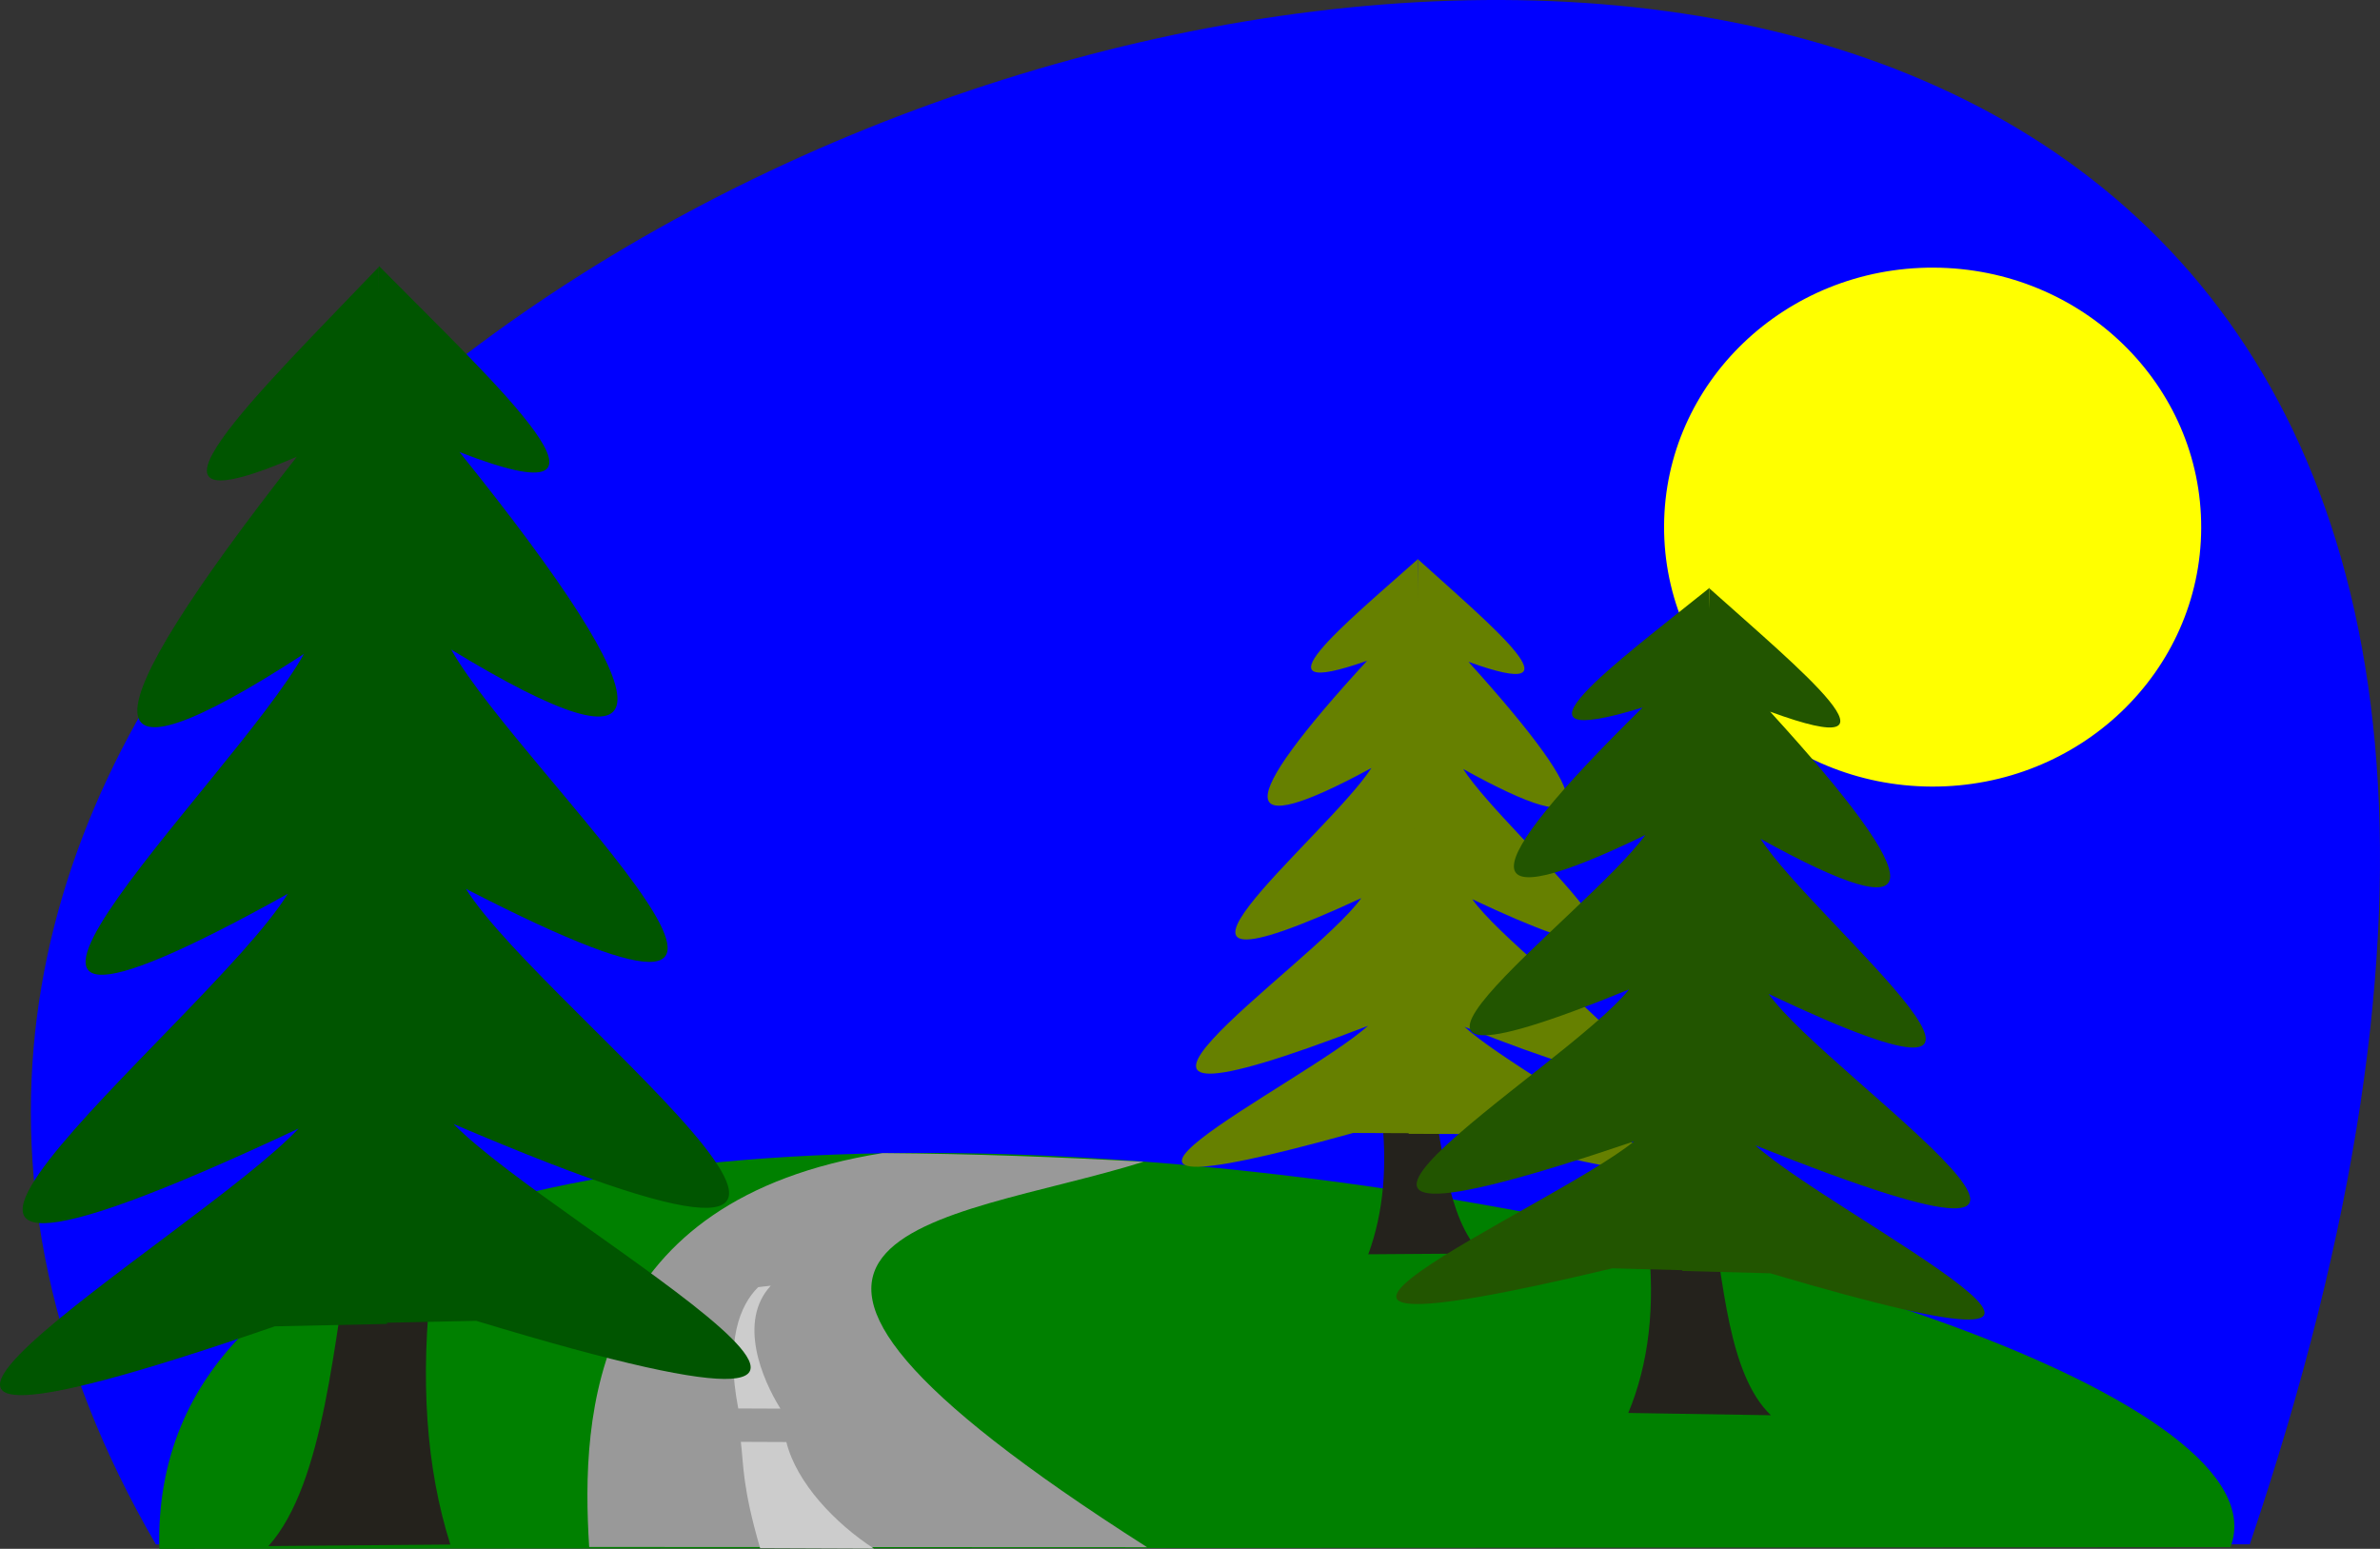
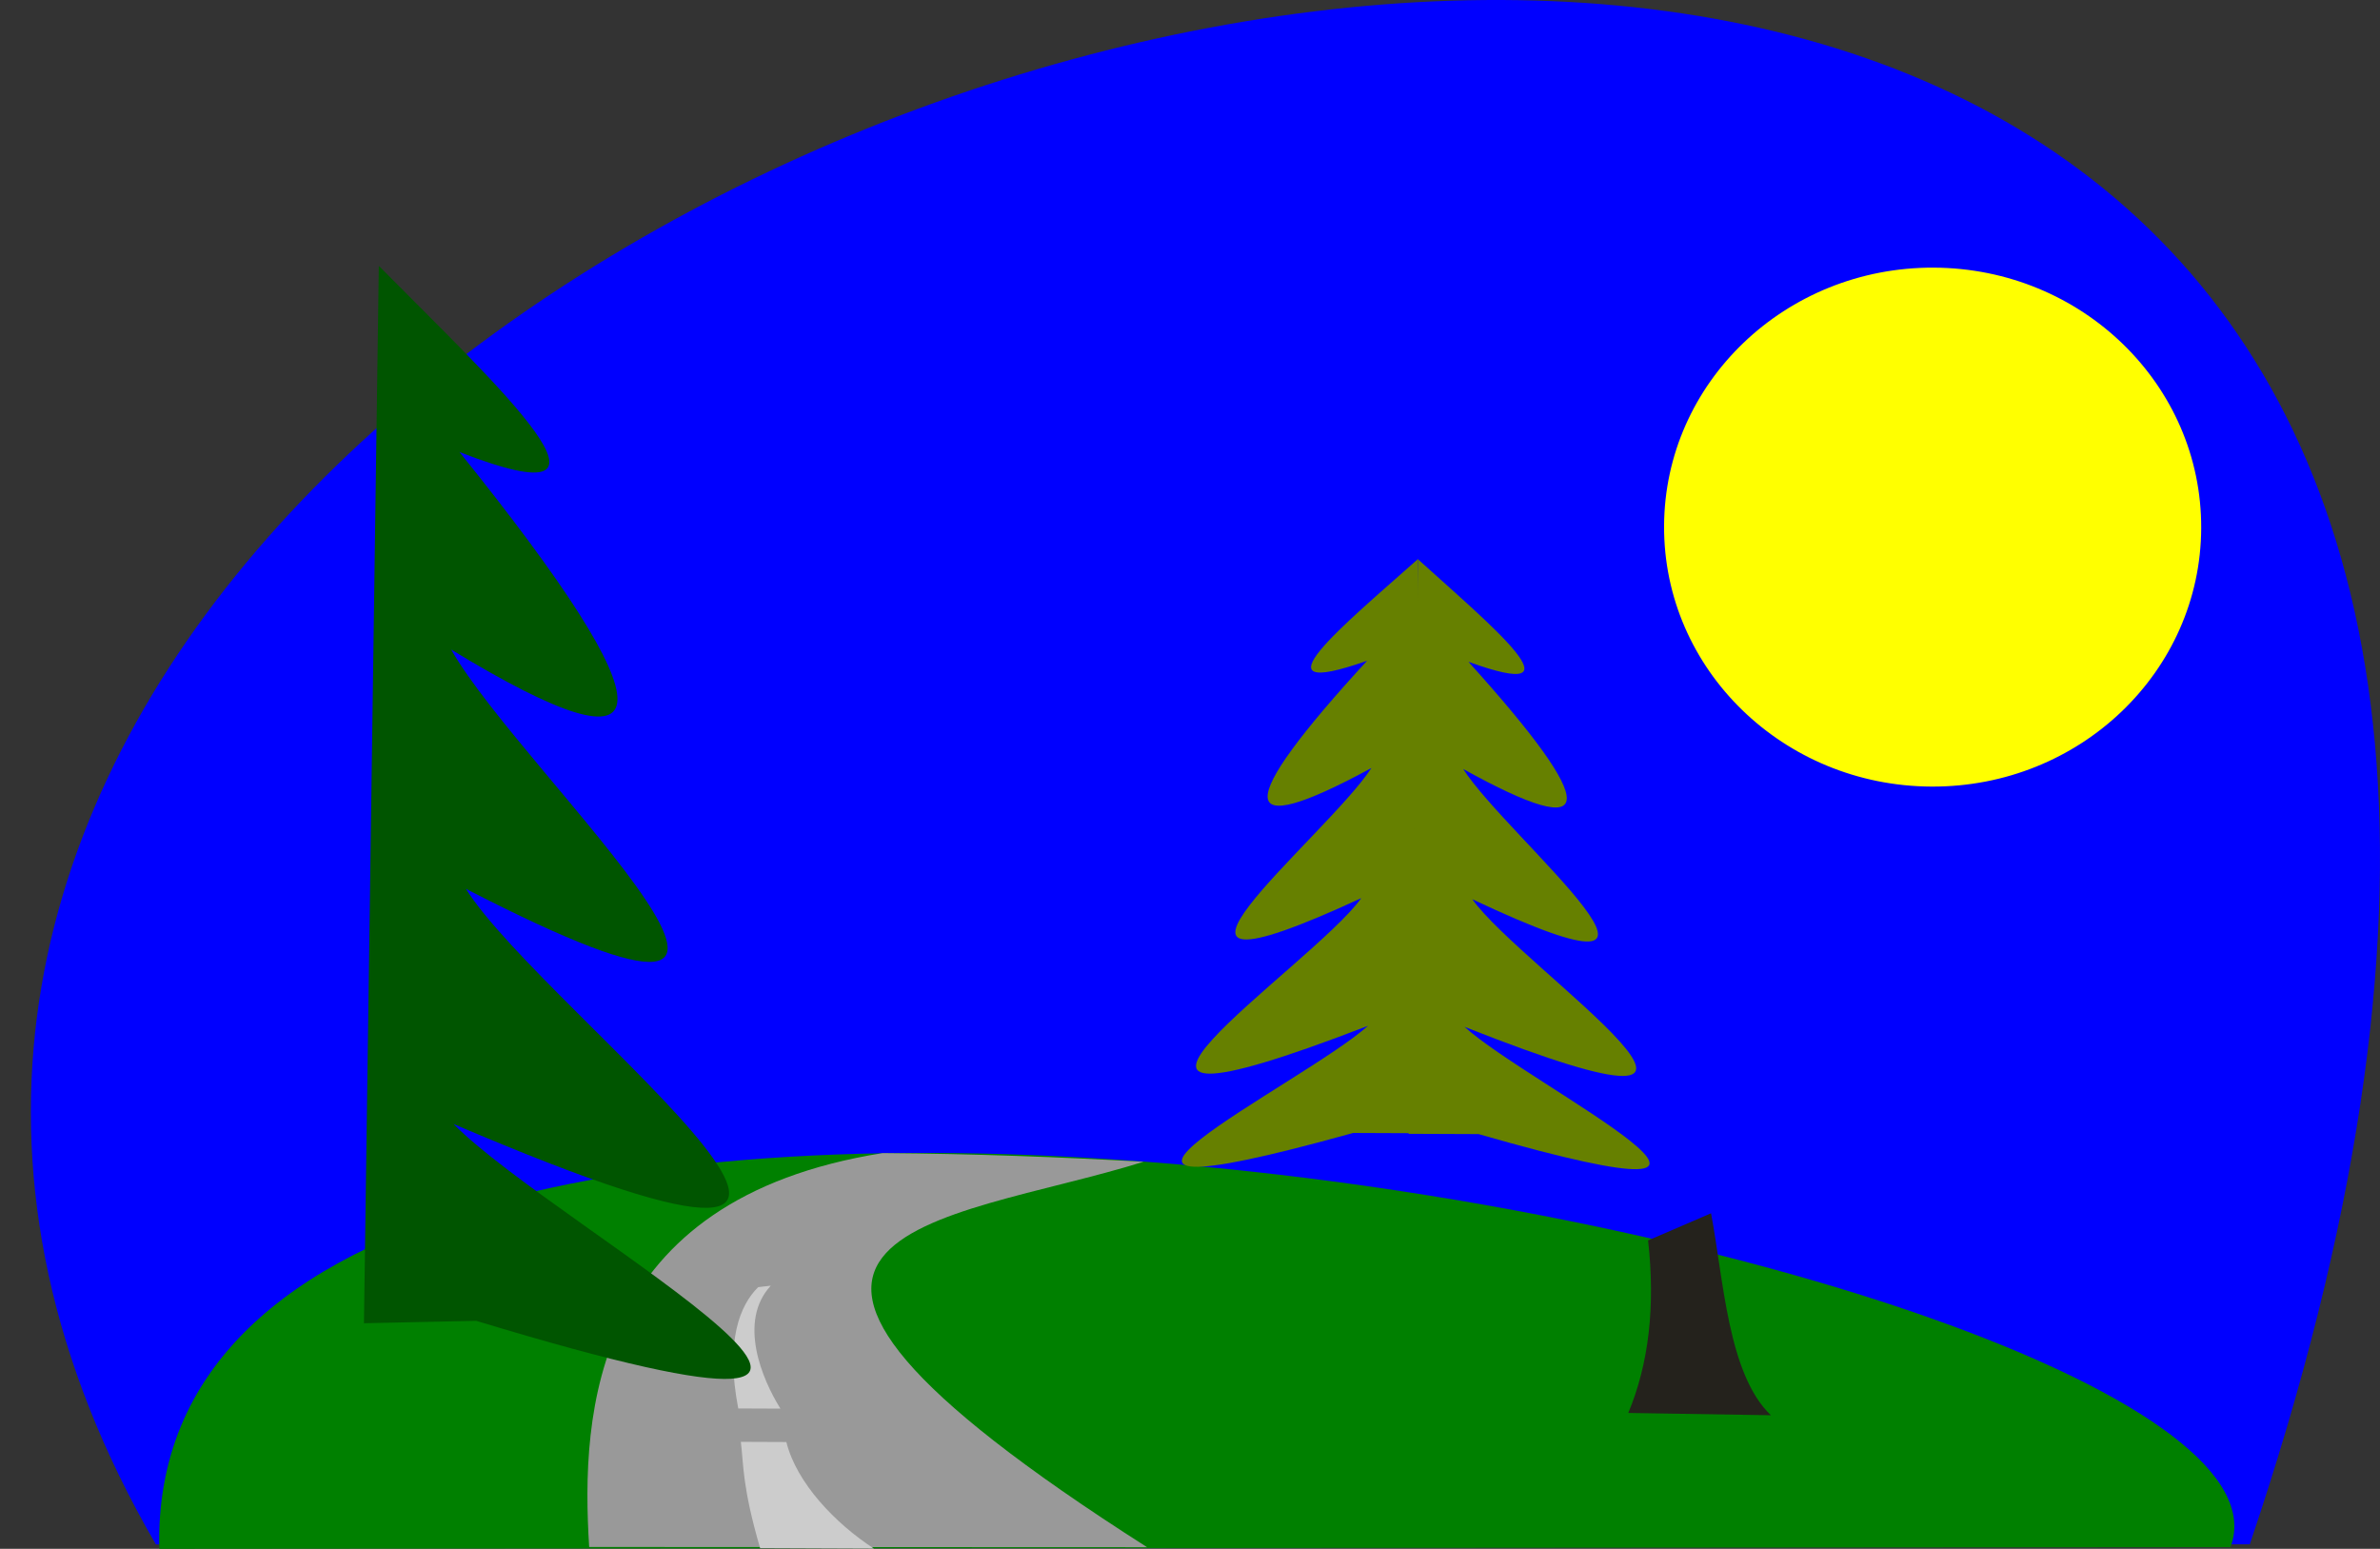
<svg xmlns="http://www.w3.org/2000/svg" viewBox="0 0 784.27 510.34">
  <rect x="0" y="0" width="784.27" height="510.34" fill="#333333" stroke="none" />
  <path d="M51.366 508.894l689.995-.03c287.078-849.411-970.885-483.303-689.995.03z" fill="#00f" />
  <path d="M52.485 510.339l682.506-.557c35.761-93.916-688.127-238.313-682.506.56z" fill="green" />
  <path d="M290.842 379.955c-95.768 15.206-99.486 85.534-96.694 129.778l183.84.076c-165.692-105.573-66.645-106.56-1.15-127.005-27.467-1.542-55.857-2.627-85.99-2.85z" fill="#999" />
  <path d="M244.126 475.096c.952 7.713.433 14.734 6.358 35.026l37.5.152c-12.67-8.246-25.51-21.596-28.858-35.117l-15-.061zM249.833 424.119c-6.055 6.006-10.837 17.713-6.56 39.973l13.9.057c-6.024-9.624-14.1-28.734-3.177-40.513l-4.161.483z" fill="#ccc" />
  <path d="M725.35 174.046c-.191 47.22-39.97 85.339-88.846 85.14s-88.344-38.638-88.152-85.858 39.97-85.338 88.846-85.14 88.344 38.639 88.152 85.858z" fill="#ff0" />
-   <path d="M455.046 365.365c2.33 18.246.9 34.198-4.169 47.928l37.356-.27c-11.52-11.095-13.17-37.312-16.863-55.589l-16.325 7.925z" fill="#24221c" />
  <g fill="#668000">
    <path d="M467.307 184.145l1.617 189.263-23.048-.094c-118.948 33.128-16.148-16.308 4.912-35.307-117.475 45.39-18.462-19.4-2.214-42.066-87.714 40.56-11.429-20.152 3.353-42.884-45.313 24.633-45.442 12.57-1.446-35.334-39.192 13.82-7.418-11.977 16.835-33.57z" />
    <path d="M467.335 184.353l-3.152 189.243 23.048.094c118.675 34.092 16.28-16.176-4.625-35.346 117.102 46.342 18.618-19.25 2.555-42.047 87.382 41.27 11.592-20.058-3.005-42.91 45.112 25 45.338 12.938 1.733-35.32 39.086 14.128 7.527-11.92-16.553-33.712z" />
  </g>
-   <path d="M543.085 408.727c2.444 21.754.22 40.672-6.524 56.845l46.997.759c-14.183-13.515-15.569-44.723-19.726-66.552l-20.747 8.948z" fill="#24221c" />
-   <path d="M563.349 193.693l-3.024 224.999-28.99-.777c-150.515 35.942-19.875-19.849 7.122-41.824-148.986 50.56-22.704-23.59-1.66-50.062-111.422 45.677-13.838-24.282 5.364-50.874-57.658 27.97-57.498 13.627-.875-42.039-49.678 15.283-9.026-14.453 22.063-39.423z" fill="#250" />
-   <path d="M563.372 193.944l-9.022 224.838 28.99.776c148.376 43.945 20.91-18.757-4.874-42.145 146.067 58.46 23.935-22.342 4.337-49.902 108.819 51.574 15.118-23.507-2.633-51.088 56.078 31.016 56.686 16.685 3.124-41.932 48.788 17.92 9.786-13.95-19.922-40.547z" fill="#250" />
-   <path d="M142.295 420.832c-3.961 33.647-1.862 62.97 6.107 88.106l-59.95.506c18.614-20.72 21.593-69.023 27.74-102.758l26.104 14.149z" fill="#24221c" />
+   <path d="M543.085 408.727c2.444 21.754.22 40.672-6.524 56.845l46.997.759c-14.183-13.515-15.569-44.723-19.726-66.552l-20.747 8.948" fill="#24221c" />
  <g fill="#050">
    <path d="M124.827 87.61l-4.898 348.402 36.992-.79c190.507 57.787 26.115-30.448-7.454-64.857 187.995 80.399 29.868-36.2 4.065-77.486 140.288 72.304 18.588-37.398-4.859-78.844 72.425 44.126 72.78 21.916 2.751-65.074 62.746 24.367 12.07-22.25-26.597-61.352z" />
-     <path d="M124.786 88l2.754 348.243-36.992.79c-190.889 65.93-25.93-29.338 7.854-65.184-188.51 88.438-29.649-34.93-3.589-77.323-140.748 78.304-18.36-36.609 5.345-79.062-72.706 47.225-72.924 25.027-2.35-64.965-62.905 27.051-11.936-21.736 26.977-62.496z" />
  </g>
</svg>